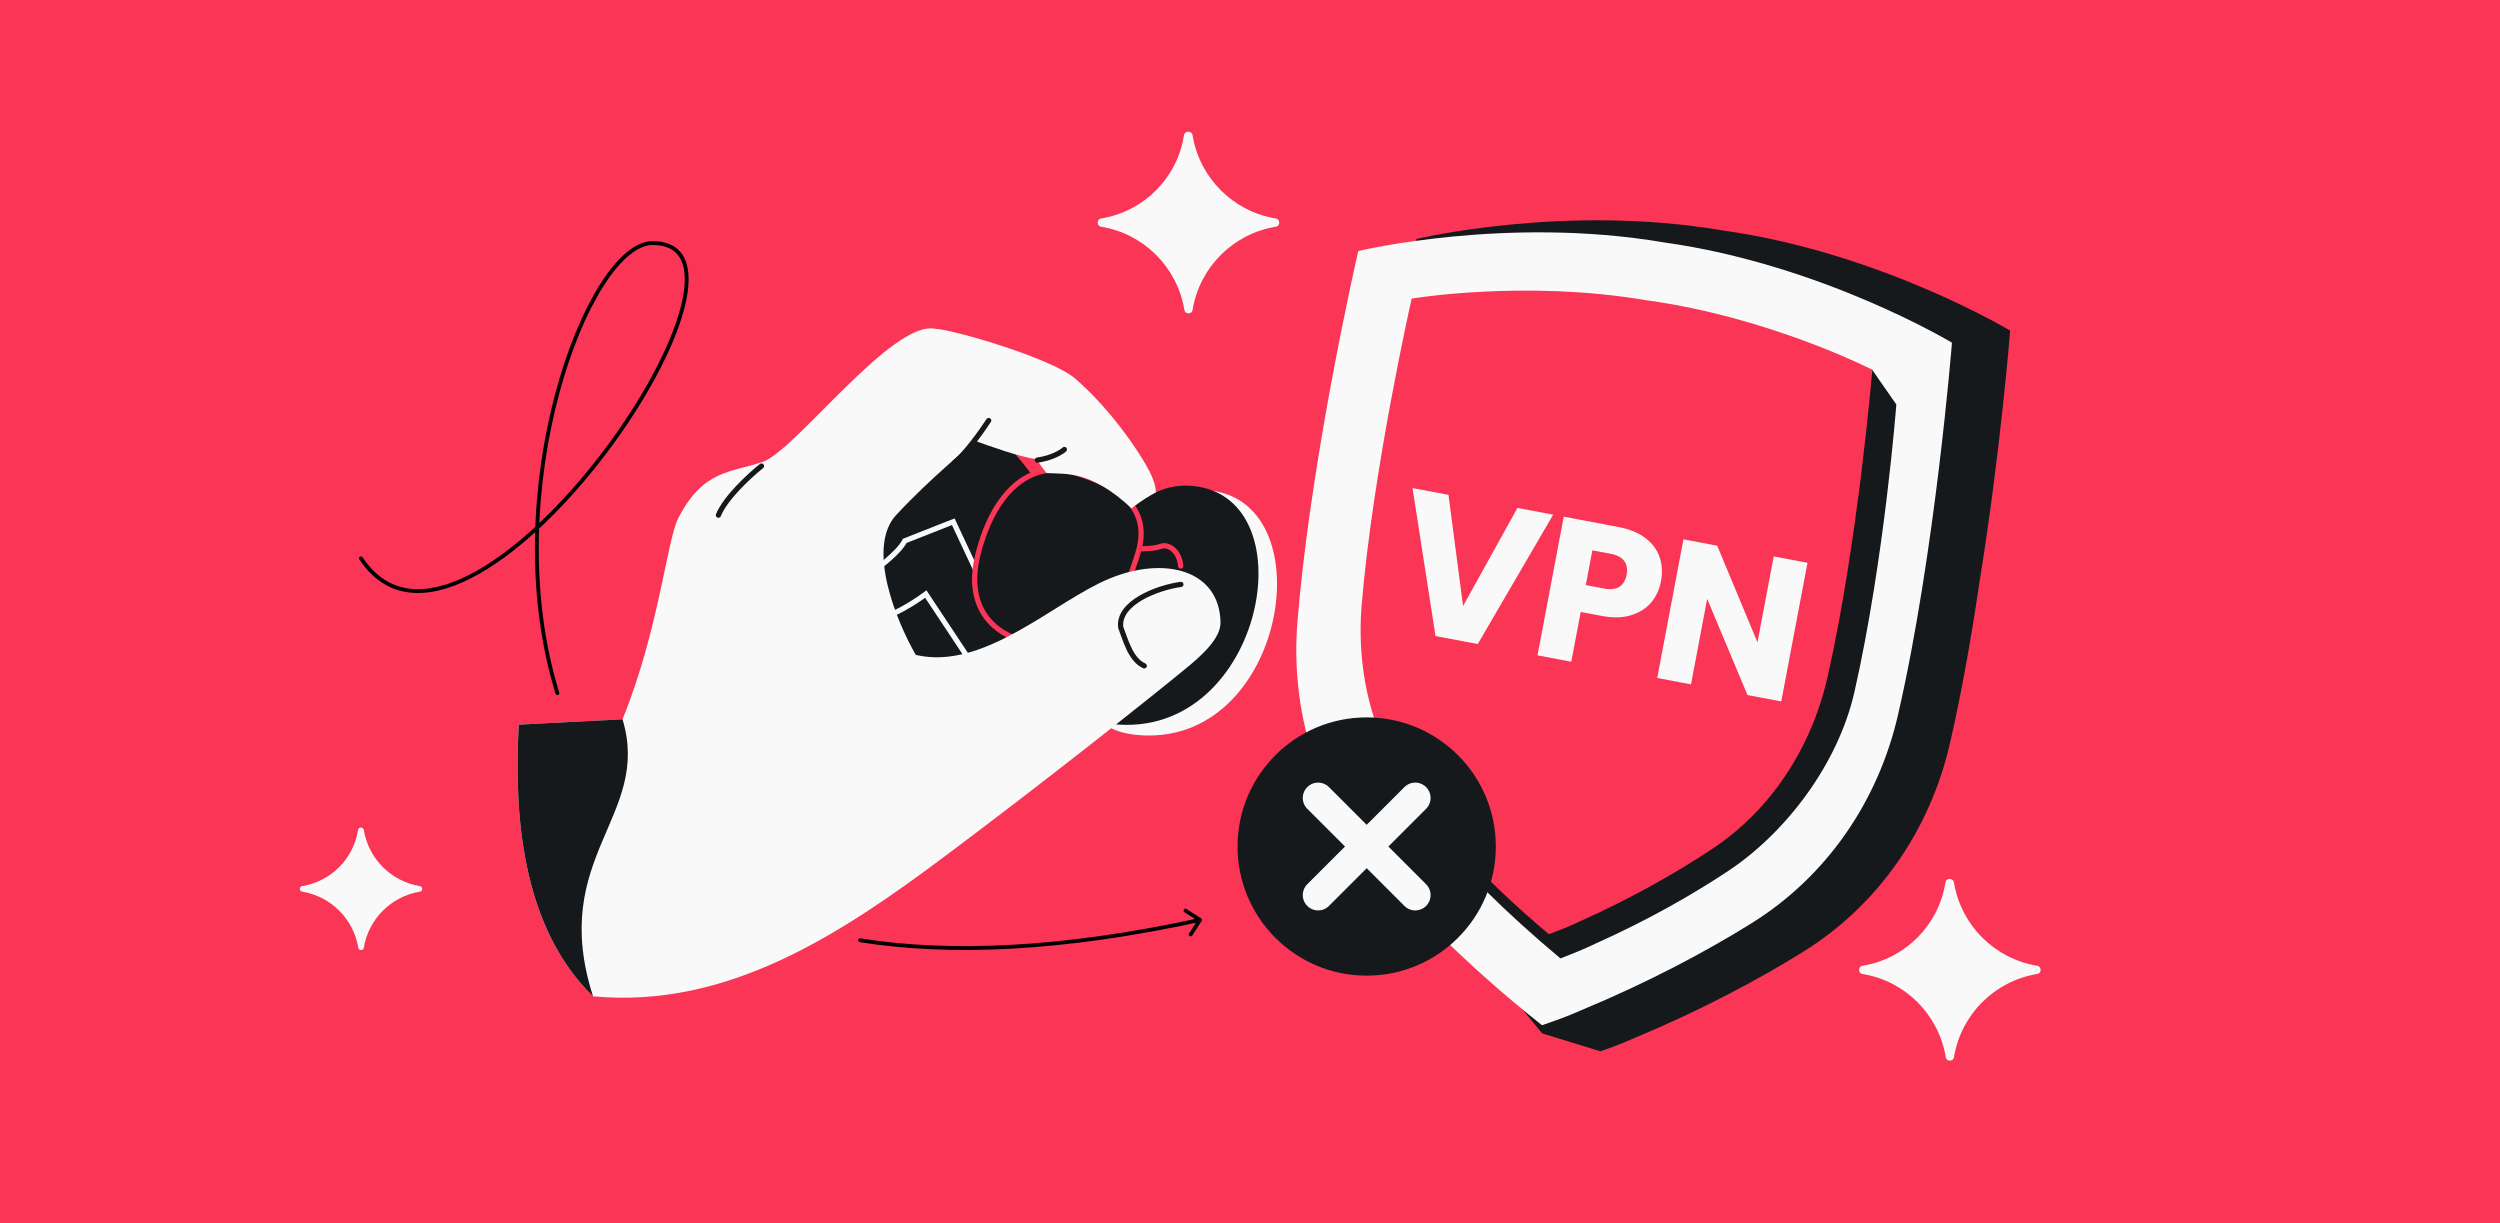
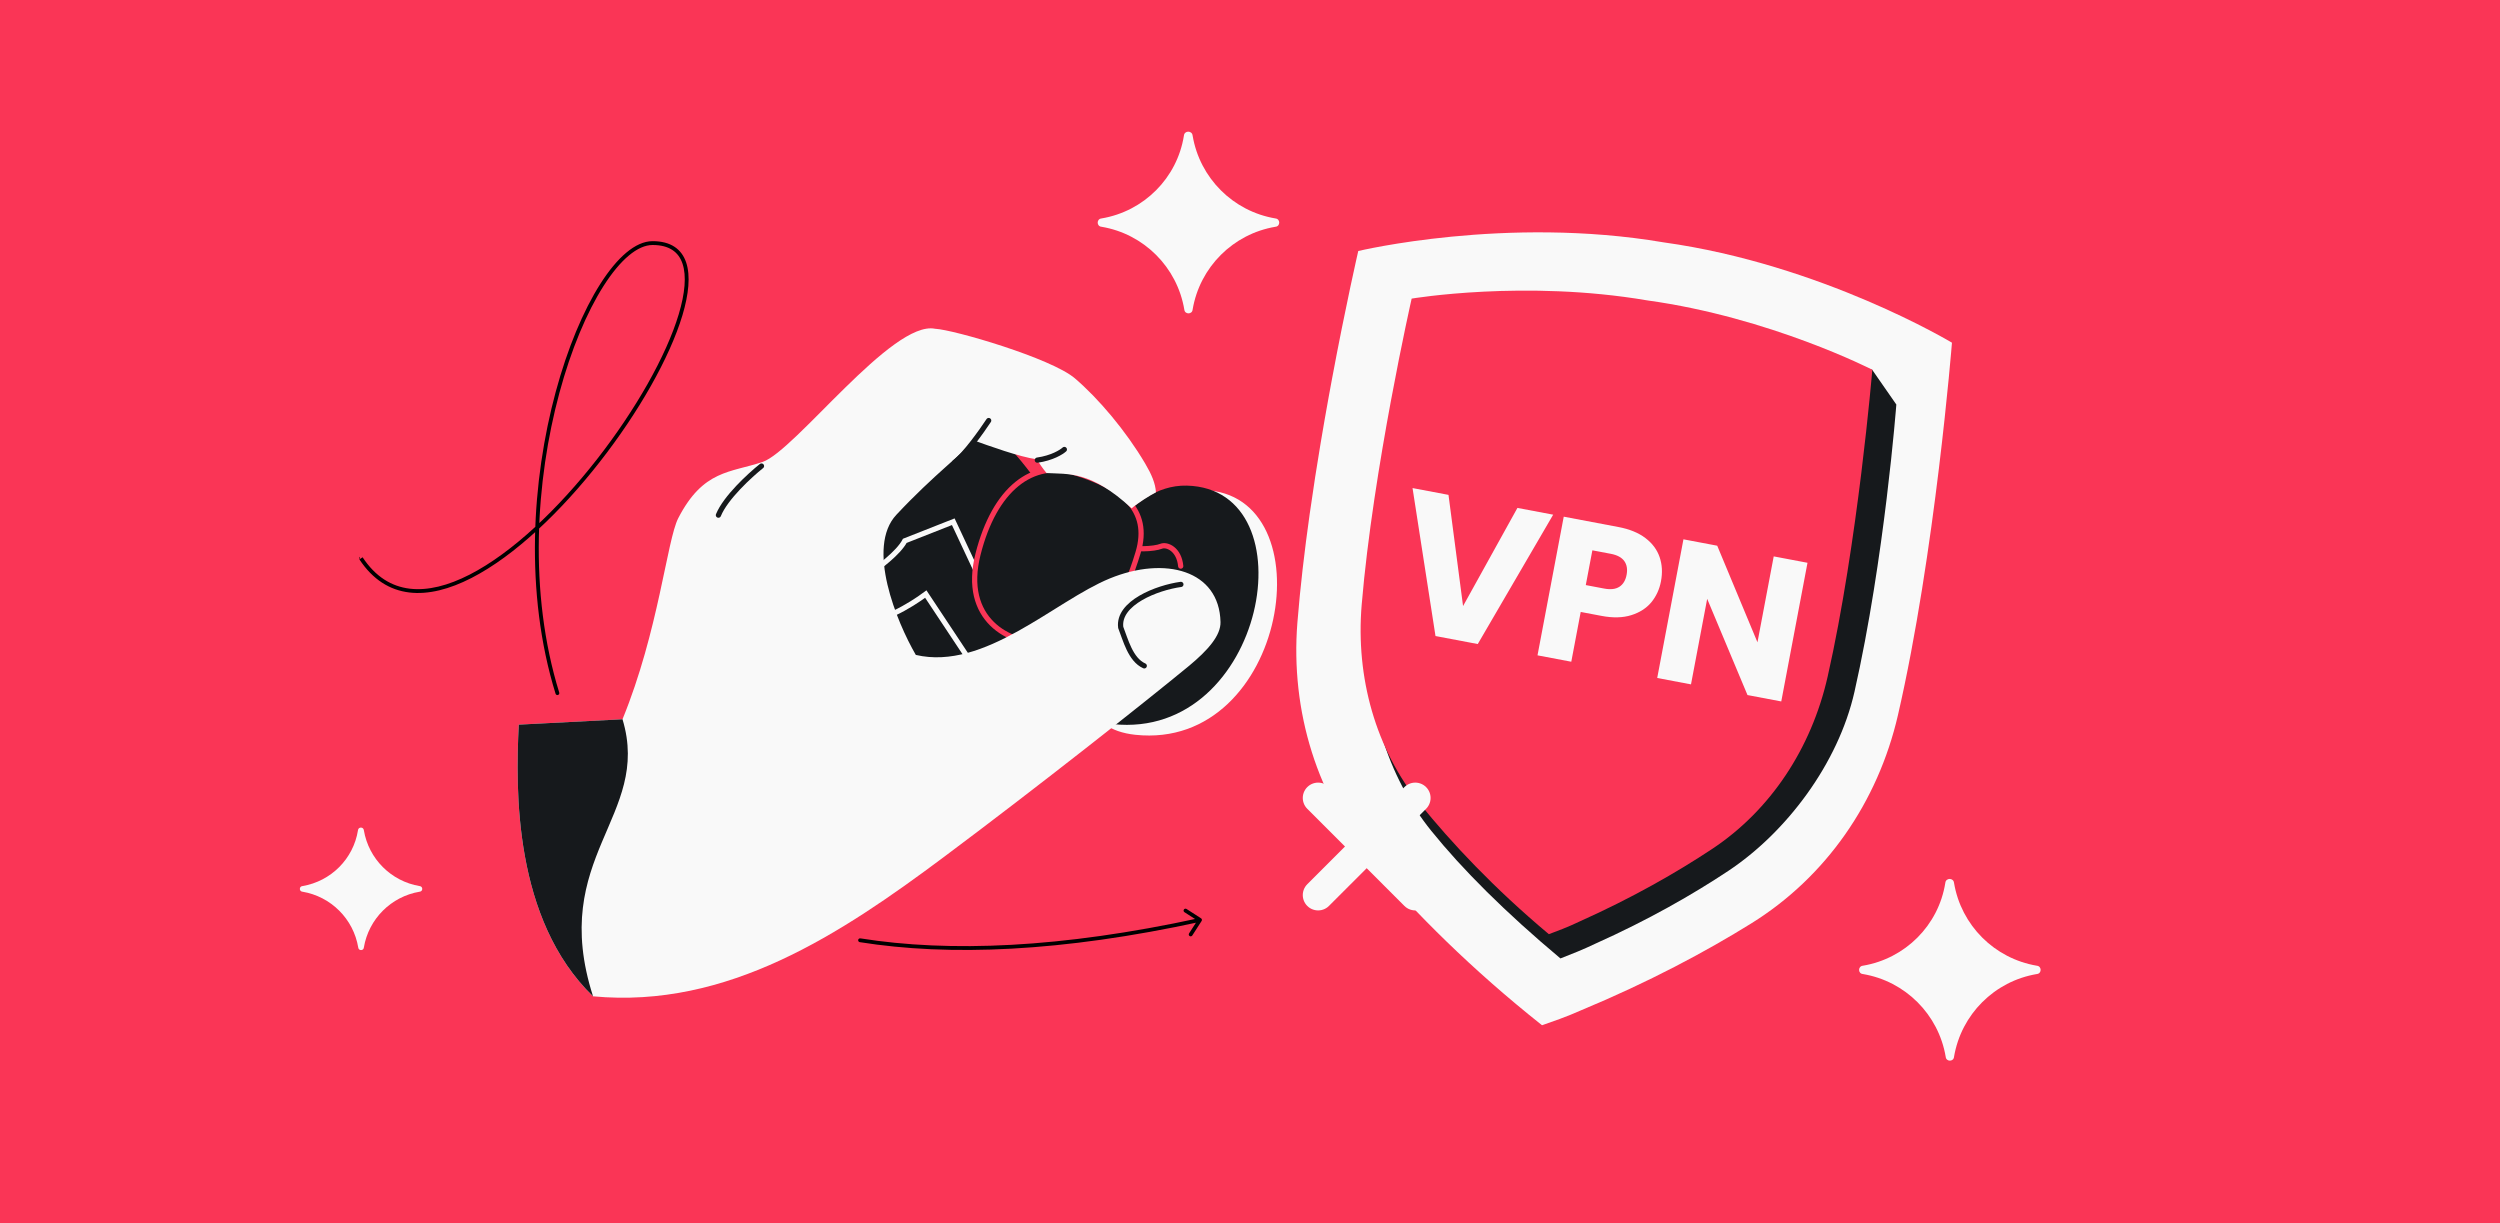
<svg xmlns="http://www.w3.org/2000/svg" width="1304" height="638" viewBox="0 0 1304 638" fill="none">
  <rect x="0" y="0" width="1304" height="638" fill="#333333" stroke="none" />
  <rect width="1304" height="638" transform="matrix(-1 0 0 -1 1304 638)" fill="#FA3556" />
-   <path fill-rule="evenodd" clip-rule="evenodd" d="M738.842 124.647C738.842 124.647 815.838 106.15 898.067 120.125C980.68 131.604 1048.51 172.463 1048.51 172.463C1048.51 172.463 1043.48 235.85 1032.56 303.217C1028.46 331.097 1023.32 360.808 1017.07 387.847C1006.62 433.137 979.595 472.153 940.688 496.351C917.189 510.966 887.286 526.997 851.502 541.868C847.844 543.509 844.379 544.874 841.19 546.054C840.663 546.264 840.134 546.472 839.604 546.681C839.575 546.677 839.546 546.672 839.517 546.667C837.838 547.275 836.245 547.833 834.751 548.356L834.745 548.358L834.738 548.361L804.348 539C804.348 539 765.227 490.725 744.012 465.955C714.208 431.156 700.158 385.816 703.849 339.482C706.054 311.819 710.115 281.942 714.614 254.123C724.523 186.6 738.842 124.647 738.842 124.647Z" fill="#16191C" />
  <path fill-rule="evenodd" clip-rule="evenodd" d="M867.693 126.409C785.465 112.435 708.469 130.931 708.469 130.931C708.469 130.931 701.945 159.157 694.657 198.268C694.104 201.237 693.546 204.269 692.987 207.355C691.604 214.984 690.21 222.95 688.842 231.139C687.887 236.858 686.944 242.686 686.028 248.583C685.026 255.027 684.056 261.553 683.133 268.112C680.458 287.124 678.185 306.407 676.726 324.718C673.034 371.052 687.084 416.392 716.889 451.191C738.104 475.961 767.142 505.269 804.314 534.763C805.352 534.39 806.457 534.002 807.622 533.594C809.117 533.07 810.712 532.511 812.393 531.903C812.423 531.908 812.452 531.913 812.481 531.917C813.011 531.708 813.54 531.499 814.067 531.29C817.256 530.11 820.721 528.745 824.379 527.104C860.163 512.233 890.065 496.202 913.564 481.587C952.472 457.389 979.495 418.373 989.95 373.083C1009.39 288.873 1018.14 178.747 1018.14 178.747C1018.14 178.747 950.307 137.888 867.693 126.409Z" fill="#F9F9F9" />
  <path fill-rule="evenodd" clip-rule="evenodd" d="M976.509 192.84L748.084 169.657C748.084 169.657 720.779 257.168 714.823 328.089C711.62 366.232 723.581 404.87 746.49 433.282C762.796 453.506 785.255 475.923 813.926 499.918C819.911 497.594 826.067 495.143 831.829 492.364C859.743 479.872 883.094 466.469 901.459 454.277C931.867 434.09 958.836 398.203 967.287 360.871C983.001 291.456 989.127 211 989.127 211L976.509 192.84Z" fill="#16191C" />
  <path fill-rule="evenodd" clip-rule="evenodd" d="M859.184 156.681C795.389 145.779 736.32 155.755 736.32 155.755C736.32 155.755 716.212 244.479 710.257 315.401C707.054 353.543 717.645 390.74 740.554 419.153C756.86 439.376 779.213 463.277 807.885 487.271C808.694 486.957 809.556 486.631 810.464 486.286C811.63 485.845 812.873 485.373 814.184 484.861C814.207 484.865 814.229 484.868 814.252 484.872C814.665 484.696 815.077 484.521 815.489 484.345C817.975 483.351 820.678 482.203 823.532 480.826C851.445 468.335 874.797 454.931 893.162 442.739C923.57 422.552 944.849 390.261 953.301 352.929C969.015 283.514 976.605 192.857 976.605 192.857C976.605 192.857 923.297 165.529 859.184 156.681Z" fill="#FA3556" />
  <path d="M810.139 268.454L770.803 335.929L748.754 331.758L736.781 254.578L755.533 258.125L763.131 316.122L791.49 264.927L810.139 268.454ZM866.364 303.208C865.572 307.398 863.882 311.063 861.297 314.202C858.724 317.272 855.244 319.495 850.857 320.871C846.471 322.247 841.324 322.376 835.417 321.259L824.496 319.193L819.584 345.156L801.966 341.824L815.648 269.497L844.187 274.895C849.957 275.986 854.645 277.905 858.252 280.65C861.859 283.396 864.327 286.709 865.657 290.588C866.986 294.468 867.222 298.675 866.364 303.208ZM836.728 306.993C840.094 307.63 842.75 307.314 844.697 306.046C846.645 304.778 847.891 302.702 848.437 299.817C848.983 296.932 848.581 294.544 847.231 292.652C845.881 290.761 843.524 289.497 840.158 288.86L830.576 287.047L827.146 305.181L836.728 306.993ZM929.108 365.874L911.49 362.541L890.462 312.355L882.023 356.967L864.405 353.635L878.086 281.307L895.704 284.64L916.693 335.032L925.171 290.214L942.789 293.547L929.108 365.874Z" fill="#F9F9F9" />
-   <path d="M187.464 291.78C187.16 291.319 187.288 290.698 187.749 290.394C188.21 290.091 188.83 290.218 189.134 290.679L187.464 291.78ZM340.383 126.792V127.792V126.792ZM626.466 478.986C626.931 479.284 627.066 479.903 626.767 480.368L621.902 487.94C621.603 488.404 620.985 488.539 620.52 488.24C620.055 487.942 619.921 487.323 620.219 486.858L624.544 480.128L617.813 475.803C617.349 475.505 617.214 474.886 617.513 474.422C617.811 473.957 618.43 473.822 618.895 474.121L626.466 478.986ZM448.456 491.429C447.911 491.342 447.539 490.829 447.626 490.284C447.712 489.738 448.225 489.367 448.77 489.453L448.456 491.429ZM291.696 361.261C291.859 361.788 291.563 362.348 291.036 362.511C290.508 362.675 289.948 362.379 289.785 361.851L291.696 361.261ZM189.134 290.679C195.842 300.856 204.244 305.898 213.673 307.047C223.151 308.202 233.795 305.439 244.952 299.729C267.272 288.306 291.279 265.282 311.368 239.58C331.454 213.882 347.519 185.643 354.038 163.892C357.307 152.989 358.121 143.891 356.019 137.585C354.978 134.462 353.229 132.041 350.709 130.389C348.178 128.729 344.788 127.792 340.383 127.792V125.792C345.065 125.792 348.866 126.789 351.805 128.716C354.755 130.65 356.755 133.467 357.917 136.952C360.22 143.861 359.254 153.458 355.954 164.467C349.337 186.542 333.115 215.005 312.944 240.811C292.776 266.614 268.557 289.896 245.864 301.509C234.515 307.317 223.455 310.254 213.431 309.032C203.358 307.805 194.459 302.393 187.464 291.78L189.134 290.679ZM448.77 489.453C495.202 496.839 553.375 494.593 625.713 478.85L626.138 480.804C553.632 496.584 495.199 498.863 448.456 491.429L448.77 489.453ZM340.383 127.792C336.527 127.792 332.328 129.662 327.954 133.327C323.588 136.986 319.132 142.365 314.783 149.204C306.087 162.879 297.911 182.253 291.78 204.95C279.518 250.35 275.494 308.842 291.696 361.261L289.785 361.851C273.443 308.979 277.517 250.088 289.849 204.429C296.016 181.597 304.262 162.022 313.095 148.131C317.511 141.187 322.095 135.628 326.669 131.794C331.236 127.968 335.877 125.792 340.383 125.792V127.792Z" fill="black" />
-   <circle cx="712.861" cy="441.541" r="66.97" fill="#16191C" stroke="#16191C" stroke-width="0.777" />
+   <path d="M187.464 291.78C187.16 291.319 187.288 290.698 187.749 290.394L187.464 291.78ZM340.383 126.792V127.792V126.792ZM626.466 478.986C626.931 479.284 627.066 479.903 626.767 480.368L621.902 487.94C621.603 488.404 620.985 488.539 620.52 488.24C620.055 487.942 619.921 487.323 620.219 486.858L624.544 480.128L617.813 475.803C617.349 475.505 617.214 474.886 617.513 474.422C617.811 473.957 618.43 473.822 618.895 474.121L626.466 478.986ZM448.456 491.429C447.911 491.342 447.539 490.829 447.626 490.284C447.712 489.738 448.225 489.367 448.77 489.453L448.456 491.429ZM291.696 361.261C291.859 361.788 291.563 362.348 291.036 362.511C290.508 362.675 289.948 362.379 289.785 361.851L291.696 361.261ZM189.134 290.679C195.842 300.856 204.244 305.898 213.673 307.047C223.151 308.202 233.795 305.439 244.952 299.729C267.272 288.306 291.279 265.282 311.368 239.58C331.454 213.882 347.519 185.643 354.038 163.892C357.307 152.989 358.121 143.891 356.019 137.585C354.978 134.462 353.229 132.041 350.709 130.389C348.178 128.729 344.788 127.792 340.383 127.792V125.792C345.065 125.792 348.866 126.789 351.805 128.716C354.755 130.65 356.755 133.467 357.917 136.952C360.22 143.861 359.254 153.458 355.954 164.467C349.337 186.542 333.115 215.005 312.944 240.811C292.776 266.614 268.557 289.896 245.864 301.509C234.515 307.317 223.455 310.254 213.431 309.032C203.358 307.805 194.459 302.393 187.464 291.78L189.134 290.679ZM448.77 489.453C495.202 496.839 553.375 494.593 625.713 478.85L626.138 480.804C553.632 496.584 495.199 498.863 448.456 491.429L448.77 489.453ZM340.383 127.792C336.527 127.792 332.328 129.662 327.954 133.327C323.588 136.986 319.132 142.365 314.783 149.204C306.087 162.879 297.911 182.253 291.78 204.95C279.518 250.35 275.494 308.842 291.696 361.261L289.785 361.851C273.443 308.979 277.517 250.088 289.849 204.429C296.016 181.597 304.262 162.022 313.095 148.131C317.511 141.187 322.095 135.628 326.669 131.794C331.236 127.968 335.877 125.792 340.383 125.792V127.792Z" fill="black" />
  <path d="M627.685 255.616C611.339 255.18 602.375 269.762 596.883 276.078C579.645 294.08 537.997 377.526 592.209 383.273C671.67 391.696 692.537 257.348 627.685 255.616Z" fill="#F9F9F9" />
  <path d="M512.391 218.268L485.865 228.725L441.093 264.571L469.374 349.676C480.445 352.655 508.13 355.182 530.305 341.461C558.023 324.309 556.482 285.17 549.707 266.77C544.288 252.05 522.571 228.302 512.391 218.268Z" fill="#16191C" />
  <path d="M452.996 299.624C457.948 296.395 468.672 288.369 471.946 282.098L497.229 272.131L512.372 304.472L542.814 337.965L510.071 350.872L482.893 309.867C475.253 315.592 457.843 326.255 449.321 323.101" stroke="#F9F9F9" stroke-width="2.724" />
  <path d="M619.103 253.301C602.757 252.865 590.672 264.189 585.18 270.505C567.942 288.506 526.295 371.953 580.506 377.7C659.968 386.123 683.955 255.033 619.103 253.301Z" fill="#16191C" />
  <path d="M583.54 284.559C591.718 287.082 601.98 286.389 605.71 284.918C608.69 283.743 615.03 286.44 615.86 295.283" stroke="#FA3556" stroke-width="2.724" stroke-linecap="round" />
  <path d="M510.135 289.072C501.525 323.114 526.361 336.31 545.642 335.414C574.005 338.121 586.798 311.05 593.614 288.25C600.429 265.451 584.437 254.036 561.474 246.806C538.511 239.577 518.744 255.031 510.135 289.072Z" fill="#16191C" stroke="#FA3556" stroke-width="2.724" />
  <path d="M578.821 301.744C607.67 289.893 636.009 297.398 636.618 324.454C636.773 331.337 630.409 338.899 619.874 347.578C597.243 366.224 541.691 410.134 492.525 446.861C438.55 487.18 379.538 526.292 309.331 519.681C267.947 479.549 268.871 412.191 270.594 377.972L324.697 375.171C343.52 329.227 347.899 281.662 353.787 270.254C366.819 245.004 380.875 246.646 397.781 240.94C414.686 235.233 465.329 166.904 487.726 171.484C497.486 171.946 548.373 186.845 560.647 197.33C572.921 207.816 587.232 224.682 597.322 241.775C600.648 247.409 602.69 252.164 602.934 256.802C599.977 258.287 593.571 262.313 590.256 265.152C568.801 245.287 556.891 247.413 545.862 246.736C543.75 244.151 542.045 241.71 540.911 239.589C531.817 238.385 515.411 232.402 507.786 229.661C502.374 236.583 487.429 247.263 467.55 268.508C451.646 285.504 467.684 324.324 477.69 341.61C513.553 349.98 549.971 313.596 578.821 301.744Z" fill="#F9F9F9" />
  <path d="M270.594 377.972L324.697 375.171C340.063 425.889 285.946 446.861 309.331 519.682C267.947 479.55 268.871 412.191 270.594 377.972Z" fill="#16191C" />
  <path d="M615.951 304.825C603.533 306.527 582.976 314.471 584.567 327.253C587.05 333.553 589.604 344.075 596.844 347.31M397.191 243.087C391.238 247.828 378.411 259.588 374.725 268.703M515.697 219.358C512.001 224.965 503.281 237.182 497.966 241.193M555.166 234.448C553.643 235.846 548.691 238.916 541.074 240.003" stroke="#16191C" stroke-width="2.724" stroke-linecap="round" />
  <path d="M1062.41 508.058C1065.06 507.839 1065.06 503.959 1062.41 503.718C1040.29 499.999 1022.94 482.641 1019.22 460.53C1018.97 457.762 1014.92 457.762 1014.67 460.53C1011.16 482.641 993.8 499.999 971.689 503.718C969.038 503.959 969.036 507.839 971.689 508.058C993.8 511.778 1011.16 529.136 1014.88 551.247C1015.12 553.897 1019 553.899 1019.22 551.247C1022.94 529.136 1040.29 511.778 1062.41 508.058Z" fill="#F9F9F9" />
  <path d="M665.263 118.282C667.916 118.062 667.914 114.183 665.263 113.942C643.152 110.222 625.794 92.864 622.074 70.753C621.823 67.986 617.78 67.986 617.528 70.753C614.015 92.864 596.657 110.222 574.546 113.942C571.895 114.183 571.893 118.062 574.546 118.282C596.657 122.001 614.015 139.359 617.735 161.47C617.976 164.121 621.855 164.123 622.074 161.47C625.794 139.359 643.152 122.001 665.263 118.282Z" fill="#F9F9F9" />
  <path d="M218.905 465.109C220.693 464.961 220.692 462.346 218.905 462.183C203.997 459.676 192.294 447.973 189.787 433.065C189.617 431.199 186.891 431.199 186.722 433.065C184.353 447.973 172.65 459.676 157.743 462.183C155.956 462.346 155.954 464.961 157.743 465.109C172.65 467.617 184.353 479.32 186.861 494.227C187.023 496.014 189.639 496.016 189.787 494.227C192.294 479.32 203.997 467.617 218.905 465.109Z" fill="#F9F9F9" />
  <path d="M738.194 416.208L687.527 466.874M687.527 416.208L738.194 466.874" stroke="#F9F9F9" stroke-width="16" stroke-linecap="round" stroke-linejoin="round" />
</svg>